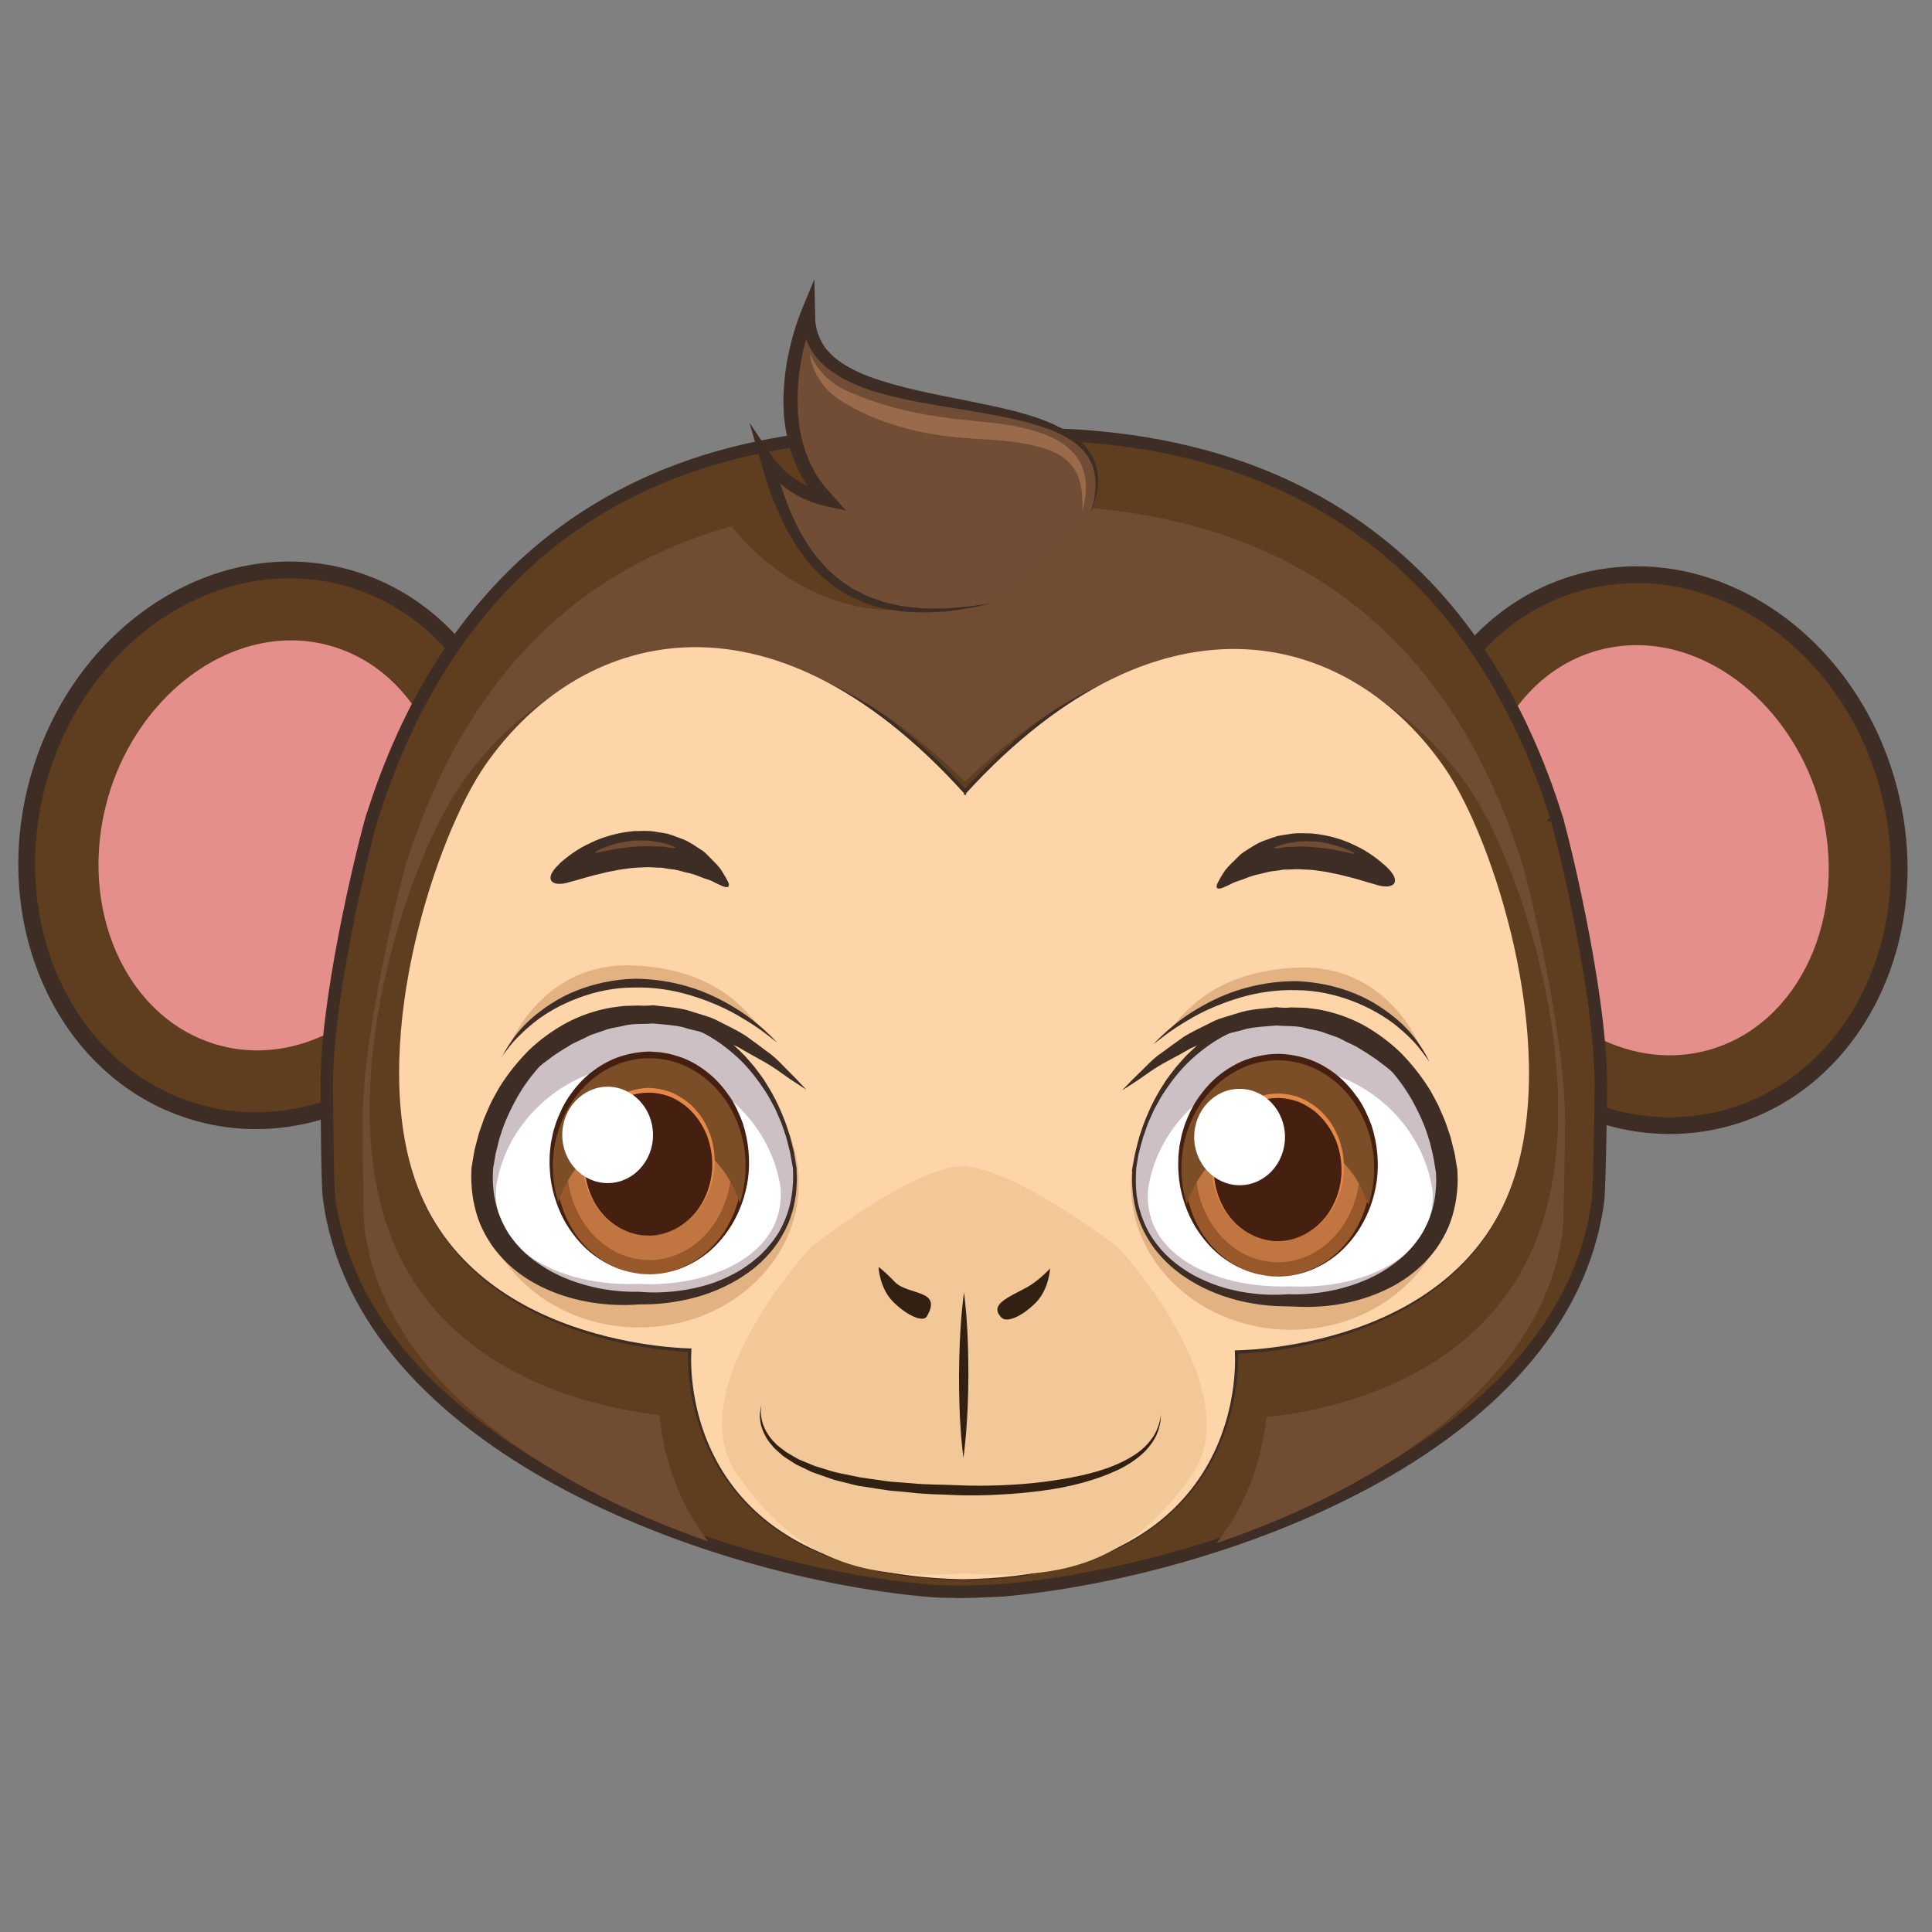
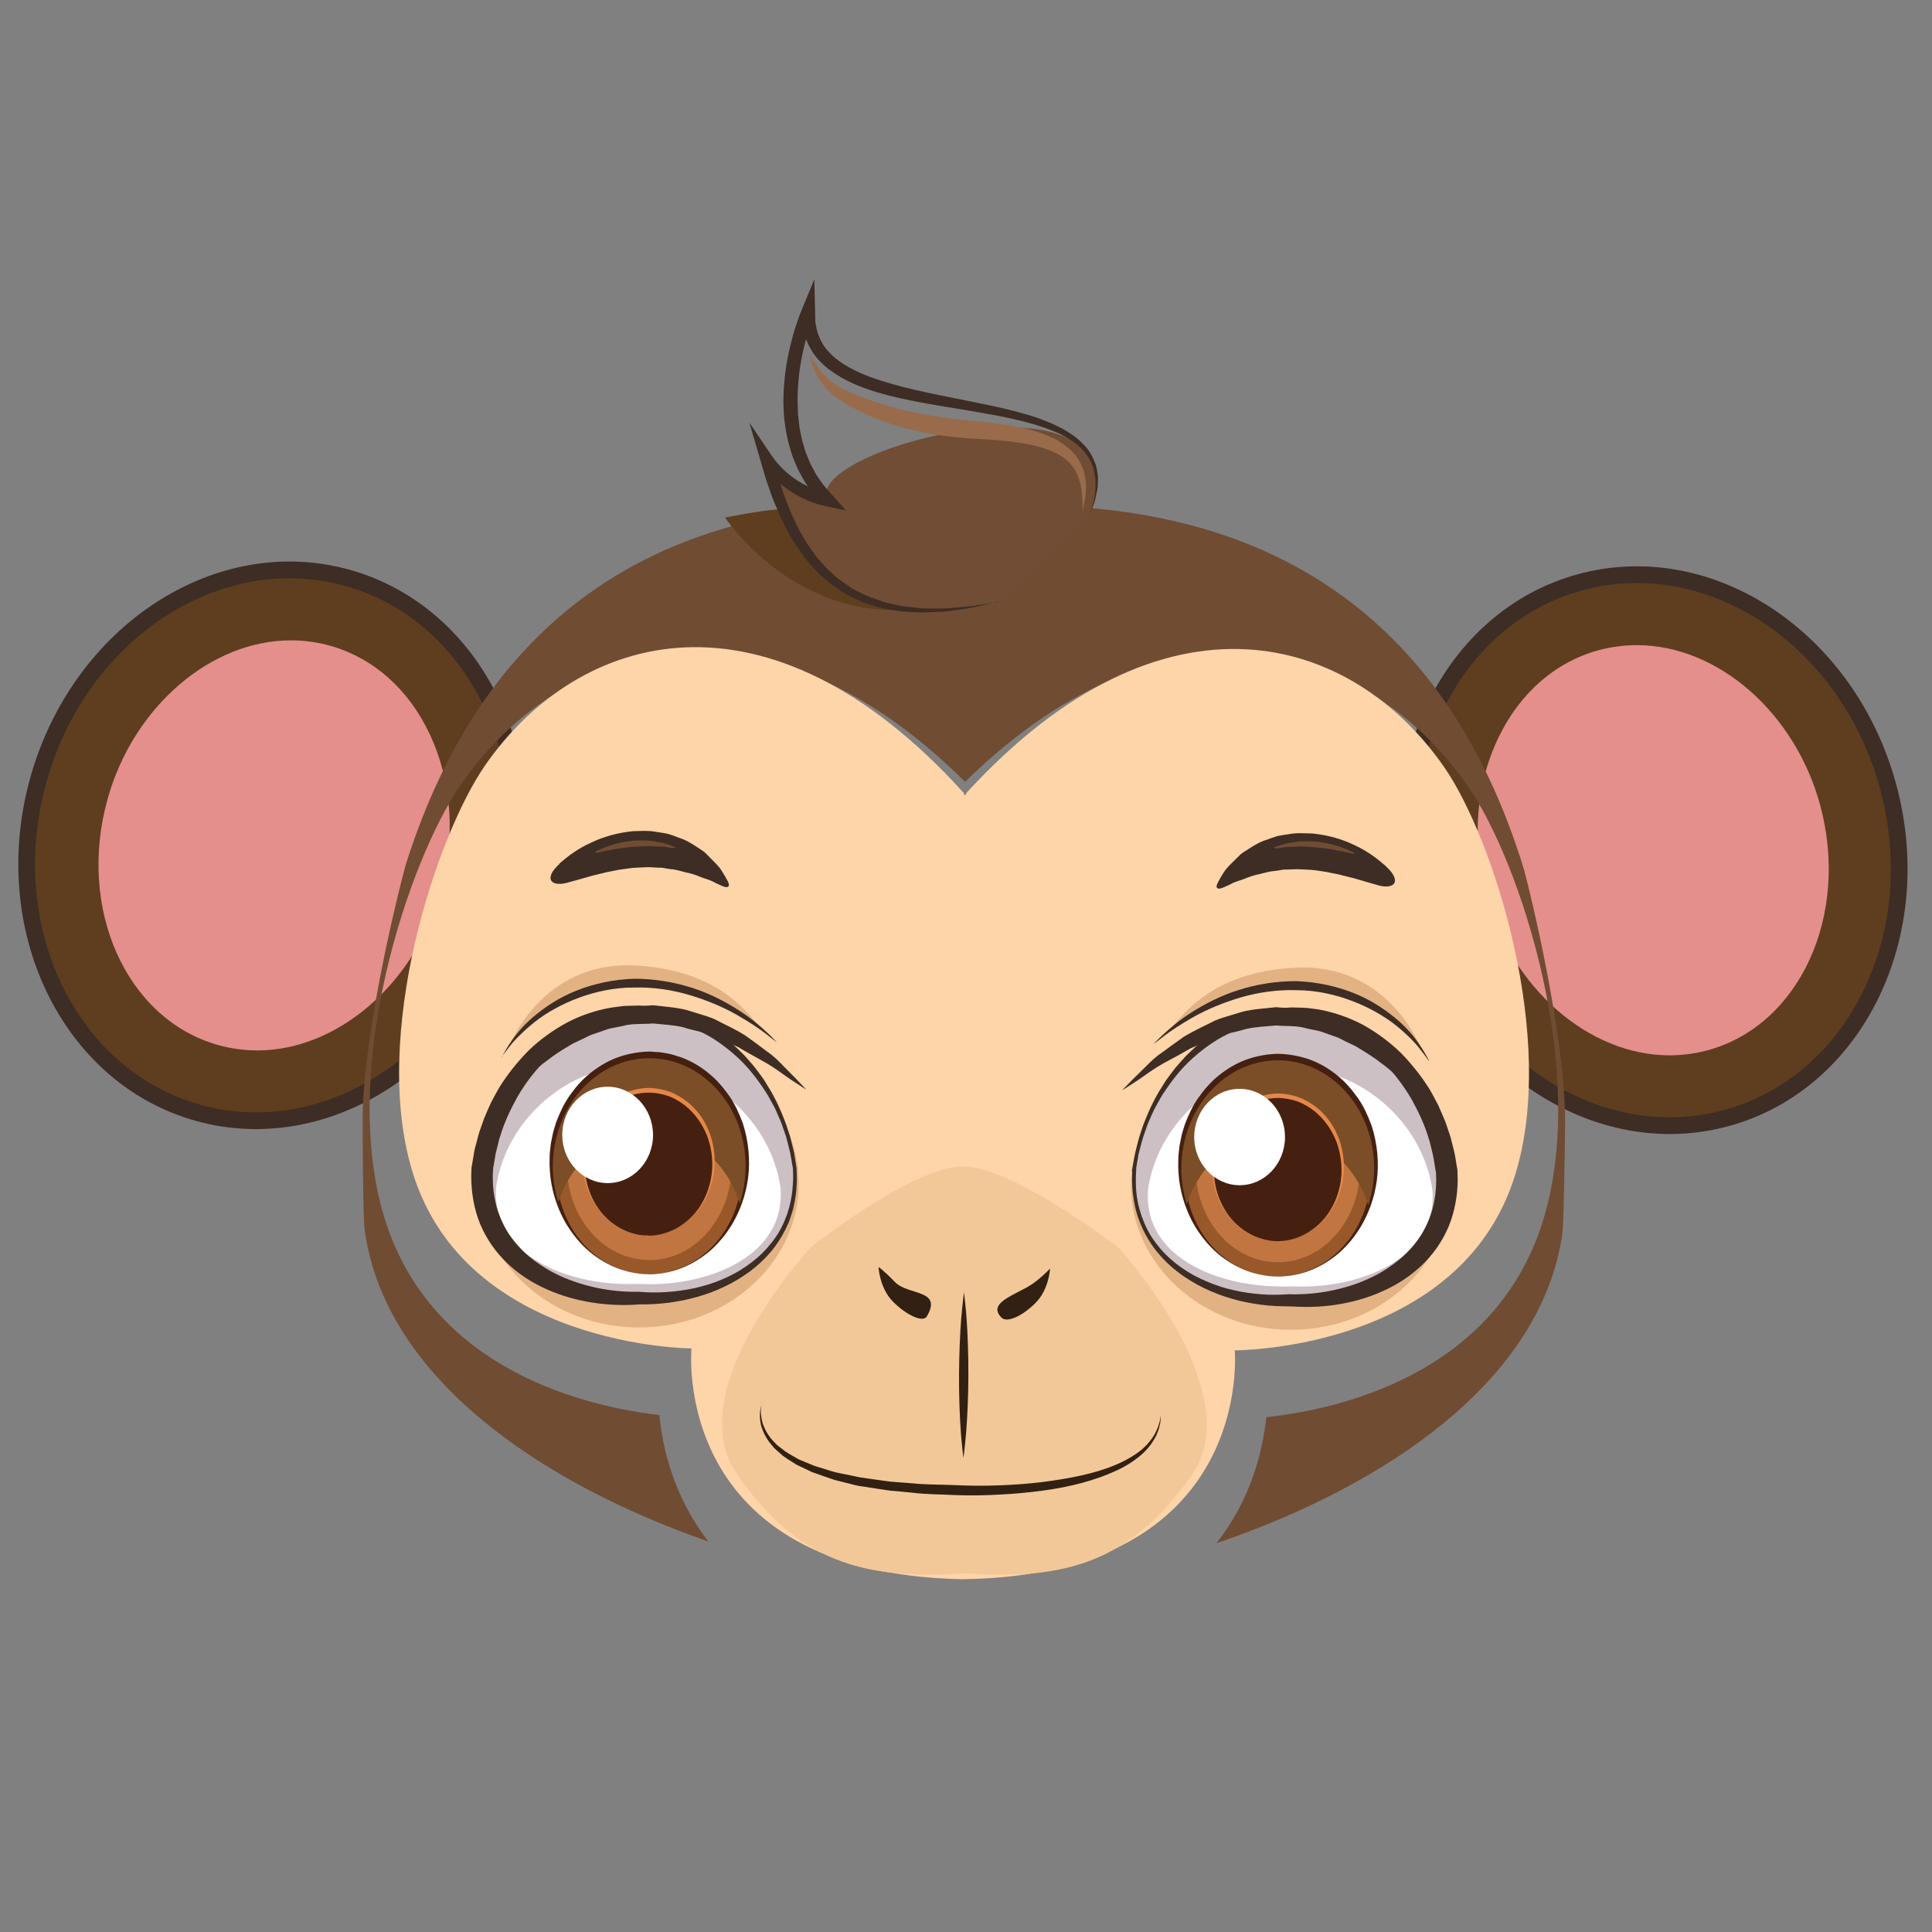
<svg xmlns="http://www.w3.org/2000/svg" width="130" height="130" viewBox="0 0 130 130" fill="none">
  <rect x="0" y="0" width="130" height="130" fill="#808080" stroke="none" />
  <g id="Zodiac Sign" clip-path="url(#clip0_4362_43002)">
    <g id="Group">
      <path id="Vector" d="M33.618 66.533L33.621 66.524" stroke="#52393F" stroke-width="0.049" stroke-miterlimit="10" />
      <path id="Vector_2" d="M34.11 61.312C31.312 71.253 21.991 77.317 13.292 74.868C4.592 72.42 -0.199 62.381 2.589 52.445C5.384 42.512 14.709 36.441 23.408 38.89C32.107 41.338 36.898 51.377 34.11 61.312Z" fill="#5E3E1F" stroke="#3D2D24" stroke-width="1.126" stroke-miterlimit="10" />
      <path id="Vector_3" d="M17.285 70.679C16.405 70.68 15.522 70.553 14.672 70.316C8.495 68.578 5.164 61.143 7.248 53.732C8.988 47.547 14.189 43.072 19.608 43.089C20.496 43.09 21.371 43.215 22.22 43.452C25.096 44.264 27.468 46.346 28.884 49.338C30.408 52.533 30.678 56.332 29.637 60.034C27.897 66.219 22.694 70.701 17.267 70.682L17.285 70.679Z" fill="#E48F8C" />
      <path id="Vector_4" d="M95.452 61.524C98.176 71.48 107.455 77.609 116.176 75.23C124.9 72.843 129.759 62.838 127.035 52.883C124.311 42.927 115.032 36.797 106.308 39.184C97.592 41.574 92.733 51.578 95.457 61.534L95.452 61.524Z" fill="#5E3E1F" stroke="#3D2D24" stroke-width="1.126" stroke-miterlimit="10" />
      <path id="Vector_5" d="M112.312 71.012C113.193 71.01 114.073 70.898 114.922 70.665C121.109 68.972 124.494 61.553 122.464 54.135C120.765 47.938 115.598 43.429 110.171 43.41C109.291 43.411 108.411 43.524 107.554 43.754C104.67 44.546 102.289 46.612 100.847 49.592C99.299 52.778 99.006 56.574 100.023 60.279C101.721 66.476 106.886 70.993 112.312 71.012Z" fill="#E48F8C" />
-       <path id="Vector_6" d="M104.773 55.135C100.866 42.619 91.105 27.628 65.086 29.344L65.017 29.348C65.017 29.348 64.932 29.348 64.893 29.336C38.921 27.47 29.062 42.379 25.079 54.858C24.994 54.909 22.015 66.212 21.989 72.849C21.984 73.693 22.027 79.694 22.133 80.513C24.257 97.33 47.927 105.65 62.066 106.995C62.861 107.078 63.476 107.106 63.966 107.095L64.144 107.099C64.229 107.1 64.314 107.1 64.397 107.109C65.123 107.111 66.098 107.079 67.408 107.014C81.56 105.774 105.281 97.617 107.524 80.816C107.633 79.995 107.717 73.999 107.721 73.155C107.748 66.518 104.841 55.191 104.76 55.148L104.773 55.135ZM46.731 90.555C46.731 90.555 31.732 90.499 28.169 78.807C25.378 69.676 29.755 56.448 32.997 51.761C39.174 42.855 51.75 39.113 64.856 53.617L64.854 53.762L64.928 53.69L64.999 53.764L65.001 53.619C78.209 39.207 90.751 43.039 96.871 51.985C100.081 56.692 104.364 69.949 101.515 79.062C97.875 90.733 82.873 90.685 82.873 90.685C82.873 90.685 84.252 105.658 64.75 105.911C45.244 105.514 46.731 90.555 46.731 90.555Z" fill="#5E3E1F" stroke="#3D2D24" stroke-width="0.841" stroke-miterlimit="10" />
      <path id="Vector_7" d="M81.836 103.853C84.215 100.855 84.978 97.554 85.203 95.36C89.983 94.847 100.57 92.54 103.81 82.189C106.937 72.179 102.318 58.101 98.86 53.036C94.96 47.329 89.136 44.035 82.881 44.016C78.605 44.002 72.144 45.534 64.936 52.609C57.783 45.487 51.328 43.903 47.053 43.889C40.798 43.87 34.945 47.11 31.01 52.796C27.513 57.84 22.798 71.886 25.859 81.912C29.018 92.284 39.6 94.665 44.367 95.215C44.578 97.407 45.32 100.703 47.666 103.725C36.405 99.811 25.792 92.662 24.522 82.618C24.436 81.874 24.395 76.531 24.403 75.261C24.425 69.493 26.854 59.78 27.289 58.232L27.364 57.99C32.475 41.999 43.709 33.921 60.758 33.978C62.072 33.983 63.447 34.04 64.835 34.136L65.003 34.145L65.168 34.136C66.555 34.044 67.927 33.998 69.241 34.002C86.29 34.059 97.47 42.219 102.463 58.24L102.54 58.486C102.972 60.046 105.327 69.76 105.313 75.529C105.307 76.792 105.221 82.129 105.142 82.882C103.798 92.93 93.13 100.004 81.849 103.839L81.836 103.853Z" fill="#704C33" />
      <path id="Vector_8" d="M101.936 79.107C98.247 90.908 83.083 90.862 83.083 90.862C83.083 90.862 84.479 106.002 64.752 106.262C45.024 105.865 46.53 90.733 46.53 90.733C46.53 90.733 31.358 90.684 27.754 78.85C24.934 69.617 29.358 56.24 32.642 51.498C38.884 42.493 51.609 38.711 64.863 53.372L64.861 53.517L64.935 53.445L65.006 53.519L65.008 53.374C78.359 38.801 91.045 42.669 97.244 51.717C100.496 56.48 104.819 69.885 101.938 79.1L101.936 79.107Z" fill="#FED4A9" />
      <path id="Vector_9" d="M64.727 105.844C71.776 106.416 76.116 105.006 80.151 99.325C84.179 93.642 75.266 83.953 75.266 83.953C75.266 83.953 68.138 78.462 64.749 78.483C61.43 78.499 54.597 83.888 54.597 83.888C54.597 83.888 45.613 93.506 49.603 99.224C53.596 104.933 57.924 106.381 64.98 105.854L64.727 105.844Z" fill="#F3C899" />
      <path id="Vector_10" d="M64.864 86.966C64.864 86.966 64.896 87.138 64.921 87.445C64.946 87.751 65.007 88.189 65.037 88.702C65.116 89.743 65.163 91.141 65.16 92.533C65.157 93.924 65.095 95.314 65.012 96.356C64.972 96.874 64.915 97.309 64.888 97.616C64.853 97.922 64.826 98.093 64.826 98.093C64.826 98.093 64.796 97.913 64.769 97.614C64.744 97.307 64.683 96.87 64.653 96.357C64.574 95.316 64.525 93.925 64.53 92.526C64.54 91.137 64.595 89.744 64.68 88.695C64.72 88.177 64.778 87.742 64.805 87.435C64.839 87.129 64.866 86.958 64.866 86.958L64.864 86.966Z" fill="#322112" />
      <path id="Vector_11" d="M59.113 85.257C59.113 85.257 59.324 85.348 60.219 86.266C61.114 87.183 63.438 86.739 62.366 88.578C62.11 89.019 60.968 88.487 60.072 87.57C59.177 86.653 59.113 85.257 59.113 85.257Z" fill="#322112" />
      <path id="Vector_12" d="M70.657 85.355C70.657 85.355 69.898 86.18 69.105 86.618C67.873 87.288 66.518 87.775 67.389 88.66C67.746 89.026 68.782 88.577 69.688 87.661C70.592 86.753 70.657 85.355 70.657 85.355Z" fill="#322112" />
      <path id="Vector_13" d="M51.258 94.474C51.258 94.474 51.221 94.591 51.201 94.824C51.172 95.054 51.213 95.391 51.326 95.802C51.469 96.196 51.709 96.663 52.136 97.077C52.322 97.306 52.607 97.462 52.857 97.676C53.134 97.856 53.442 98.019 53.754 98.201C54.087 98.338 54.441 98.49 54.806 98.637C55.18 98.752 55.57 98.873 55.976 98.998C56.373 99.121 56.808 99.179 57.239 99.278C57.454 99.327 57.672 99.369 57.898 99.413C58.128 99.441 58.348 99.475 58.576 99.511C59.037 99.568 59.49 99.648 59.961 99.7C60.437 99.736 60.921 99.774 61.397 99.81C62.356 99.91 63.355 99.886 64.34 99.934C65.332 99.984 66.308 99.978 67.275 99.944C68.242 99.909 69.196 99.837 70.109 99.726C71.932 99.495 73.631 99.165 74.984 98.601C75.659 98.323 76.249 97.992 76.71 97.631C77.174 97.262 77.498 96.85 77.705 96.486C77.906 96.113 78.007 95.785 78.051 95.56C78.095 95.334 78.115 95.212 78.115 95.212C78.115 95.212 78.103 95.337 78.09 95.572C78.087 95.691 78.052 95.833 78.009 95.999C77.982 96.17 77.9 96.35 77.82 96.556C77.627 96.958 77.325 97.411 76.862 97.832C76.401 98.245 75.811 98.635 75.124 98.952C73.746 99.594 72.032 100.055 70.171 100.3C69.245 100.424 68.276 100.518 67.296 100.565C66.322 100.623 65.3 100.64 64.321 100.603C63.321 100.55 62.327 100.559 61.348 100.436C60.859 100.387 60.378 100.341 59.895 100.303C59.418 100.241 58.949 100.156 58.483 100.089C58.247 100.05 58.019 100.014 57.789 99.986C57.563 99.942 57.343 99.882 57.122 99.822C56.688 99.705 56.25 99.63 55.837 99.476C55.428 99.333 55.035 99.195 54.65 99.058C54.285 98.886 53.928 98.716 53.586 98.55C53.266 98.341 52.947 98.157 52.669 97.951C52.419 97.711 52.136 97.521 51.957 97.27C51.536 96.807 51.319 96.295 51.201 95.874C51.114 95.438 51.111 95.087 51.165 94.856C51.202 94.628 51.256 94.508 51.256 94.508L51.258 94.474Z" fill="#322112" />
      <g id="Group_2">
        <path id="Vector_14" d="M53.75 79.646C53.732 85.013 48.902 89.338 42.962 89.322C37.024 89.299 32.23 84.939 32.248 79.572C32.263 74.213 37.096 69.88 43.033 69.903C48.971 69.927 53.766 74.287 53.75 79.646Z" fill="#E2B283" />
      </g>
      <g id="Group_3">
        <path id="Vector_15" d="M76.104 79.728C76.086 85.095 80.88 89.455 86.818 89.478C92.756 89.502 97.58 85.167 97.606 79.802C97.622 74.443 92.827 70.083 86.889 70.06C80.952 70.036 76.12 74.369 76.104 79.728Z" fill="#E2B283" />
      </g>
      <path id="Vector_16" d="M53.477 78.64C53.87 84.835 48.061 87.627 42.931 87.34C37.799 87.583 32.009 84.76 32.445 78.566C33.213 72.678 37.723 68.033 43 68.066C48.269 68.071 52.751 72.752 53.477 78.64Z" fill="#CCC0C4" />
      <path id="Vector_17" d="M43.588 86.406C43.384 86.403 43.18 86.4 42.978 86.389C42.676 86.398 42.48 86.397 42.274 86.402C39.357 86.389 36.655 85.511 35.048 84.05C33.81 82.915 33.249 81.495 33.393 79.814C34.095 75.248 38.298 71.652 42.965 71.667C47.666 71.685 51.851 75.309 52.524 79.933C52.642 81.567 52.075 82.989 50.832 84.109C49.22 85.567 46.511 86.429 43.586 86.414L43.588 86.406Z" fill="white" />
      <path id="Vector_18" d="M76.302 78.721C75.866 84.916 81.654 87.746 86.785 87.504C91.91 87.78 97.727 84.99 97.334 78.796C96.608 72.908 92.126 68.226 86.857 68.222C81.588 68.191 77.067 72.842 76.309 78.724L76.302 78.721Z" fill="#CCC0C4" />
      <path id="Vector_19" d="M86.137 86.56C83.22 86.547 80.518 85.67 78.911 84.208C77.673 83.074 77.112 81.653 77.256 79.972C77.958 75.406 82.161 71.81 86.828 71.825C91.529 71.843 95.714 75.468 96.387 80.091C96.506 81.725 95.938 83.147 94.695 84.267C93.083 85.725 90.374 86.588 87.449 86.572C87.245 86.569 87.041 86.566 86.847 86.557C86.545 86.566 86.349 86.566 86.142 86.57L86.137 86.56Z" fill="white" />
      <g id="Group_4">
        <g id="Group_5">
          <path id="Vector_20" d="M43.661 85.737C40.085 85.726 37.184 82.455 37.199 78.453C37.213 74.452 40.131 71.202 43.706 71.213C47.282 71.224 50.175 74.493 50.166 78.505C50.151 82.506 47.234 85.756 43.658 85.745L43.661 85.737Z" fill="#99582A" />
          <path id="Vector_21" d="M43.664 84.781C40.618 84.771 38.147 81.932 38.153 78.457C38.169 74.977 40.654 72.158 43.708 72.17C46.755 72.18 49.226 75.019 49.218 78.502C49.202 81.982 46.716 84.802 43.67 84.791L43.664 84.781Z" fill="#C17541" />
          <path id="Vector_22" d="M43.66 85.737C43.66 85.737 43.492 85.728 43.174 85.707C43.011 85.708 42.827 85.668 42.599 85.632C42.369 85.603 42.122 85.518 41.831 85.437C41.274 85.248 40.609 84.94 39.95 84.446C39.284 83.95 38.646 83.249 38.113 82.375C37.59 81.496 37.195 80.426 37.04 79.242C37.012 78.943 36.983 78.652 36.978 78.334C36.987 78.029 36.973 77.743 37.012 77.422C37.027 77.265 37.044 77.099 37.066 76.944C37.096 76.791 37.129 76.63 37.162 76.469C37.209 76.15 37.329 75.846 37.42 75.524C37.651 74.912 37.929 74.289 38.325 73.728C38.72 73.167 39.175 72.632 39.729 72.197C40.282 71.761 40.903 71.381 41.584 71.139C42.266 70.897 42.988 70.77 43.719 70.756L44.246 70.791C44.409 70.79 44.606 70.842 44.787 70.864C45.163 70.92 45.501 71.042 45.844 71.148C46.526 71.401 47.146 71.772 47.69 72.222C48.245 72.667 48.693 73.207 49.085 73.763C49.474 74.328 49.743 74.949 49.979 75.569C50.386 76.822 50.487 78.126 50.335 79.283C50.17 80.48 49.768 81.534 49.24 82.413C48.704 83.29 48.054 83.985 47.391 84.472C46.725 84.967 46.061 85.266 45.499 85.451C45.212 85.525 44.964 85.61 44.734 85.633C44.51 85.667 44.318 85.71 44.157 85.703C43.846 85.718 43.673 85.724 43.673 85.724L43.66 85.737ZM43.66 85.737C43.66 85.737 43.825 85.728 44.147 85.708C44.31 85.707 44.495 85.662 44.726 85.631C44.956 85.608 45.207 85.515 45.486 85.439C46.042 85.243 46.699 84.942 47.338 84.422C47.974 83.91 48.602 83.207 49.062 82.324C49.531 81.444 49.851 80.381 49.929 79.269C50.002 78.121 49.813 76.935 49.37 75.799C48.904 74.681 48.158 73.639 47.17 72.882C46.669 72.513 46.126 72.2 45.542 71.986C44.947 71.785 44.372 71.684 43.71 71.668C43.086 71.671 42.463 71.778 41.874 71.971C41.288 72.183 40.739 72.492 40.234 72.857C39.241 73.609 38.484 74.648 38.011 75.766C37.922 76.055 37.786 76.329 37.72 76.624C37.677 76.765 37.639 76.915 37.603 77.058C37.575 77.203 37.55 77.341 37.53 77.488C37.469 77.769 37.466 78.084 37.436 78.373C37.419 78.65 37.431 78.944 37.437 79.228C37.506 80.359 37.821 81.413 38.282 82.299C38.74 83.192 39.36 83.896 39.996 84.409C40.63 84.929 41.287 85.235 41.841 85.431C42.122 85.518 42.371 85.595 42.599 85.632C42.827 85.668 43.017 85.718 43.172 85.715C43.49 85.736 43.658 85.745 43.658 85.745L43.66 85.737Z" fill="#452010" />
        </g>
        <path id="Vector_23" d="M50.167 78.506C50.166 79.368 50.029 80.197 49.775 80.964C48.895 78.147 46.496 76.124 43.682 76.109C40.875 76.096 38.472 78.096 37.566 80.891C37.322 80.132 37.201 79.309 37.2 78.454C37.217 74.445 40.135 71.195 43.71 71.206C47.285 71.218 50.187 74.489 50.17 78.498L50.167 78.506Z" fill="#7C4E27" />
        <g id="Group_6">
          <path id="Vector_24" d="M43.627 83.141C41.221 83.132 39.27 80.932 39.274 78.234C39.287 75.539 41.252 73.353 43.658 73.361C46.064 73.37 48.016 75.57 48.011 78.268C48.006 80.966 46.03 83.157 43.624 83.148L43.627 83.141Z" fill="#452010" />
          <path id="Vector_25" d="M43.627 83.14C43.627 83.14 43.511 83.13 43.299 83.124C43.09 83.111 42.771 83.063 42.397 82.948C42.017 82.822 41.576 82.617 41.135 82.276C40.694 81.935 40.268 81.462 39.922 80.868C39.576 80.274 39.328 79.557 39.238 78.769C39.223 78.568 39.206 78.374 39.211 78.163C39.222 77.961 39.215 77.762 39.247 77.55C39.284 77.126 39.401 76.718 39.529 76.305C39.688 75.901 39.873 75.497 40.141 75.127C40.406 74.765 40.711 74.415 41.071 74.133C41.432 73.852 41.839 73.61 42.282 73.448C42.731 73.296 43.186 73.206 43.673 73.203C44.115 73.212 44.615 73.306 45.047 73.457C45.492 73.62 45.895 73.864 46.252 74.145C46.617 74.429 46.919 74.778 47.183 75.142C47.444 75.513 47.626 75.919 47.782 76.326C48.066 77.148 48.145 78.001 48.056 78.785C47.965 79.577 47.702 80.29 47.356 80.884C47.003 81.475 46.575 81.949 46.13 82.282C45.684 82.622 45.239 82.818 44.865 82.95C44.488 83.064 44.174 83.112 43.957 83.122C43.741 83.132 43.627 83.14 43.627 83.14ZM43.627 83.14C43.627 83.14 43.741 83.132 43.95 83.12C44.158 83.108 44.472 83.059 44.852 82.937C45.225 82.805 45.673 82.602 46.102 82.264C46.538 81.93 46.967 81.455 47.286 80.862C47.614 80.272 47.843 79.557 47.909 78.791C47.977 78.018 47.864 77.197 47.575 76.416C47.267 75.646 46.76 74.908 46.079 74.374C45.733 74.113 45.359 73.886 44.943 73.74C44.524 73.603 44.112 73.526 43.644 73.519C43.224 73.525 42.776 73.592 42.366 73.73C41.954 73.876 41.571 74.091 41.223 74.36C40.538 74.891 40.03 75.622 39.714 76.396C39.576 76.789 39.445 77.184 39.408 77.583C39.365 77.775 39.368 77.989 39.351 78.18C39.343 78.374 39.357 78.575 39.359 78.763C39.42 79.534 39.645 80.244 39.965 80.838C40.283 81.441 40.709 81.914 41.142 82.253C41.573 82.599 42.014 82.804 42.391 82.938C42.773 83.056 43.082 83.108 43.289 83.129C43.498 83.143 43.615 83.153 43.615 83.153L43.627 83.14Z" fill="#E58847" />
        </g>
        <path id="Vector_26" d="M43.941 76.378C43.934 78.17 42.564 79.617 40.876 79.608C39.195 79.601 37.826 78.145 37.833 76.353C37.84 74.561 39.217 73.116 40.898 73.123C42.578 73.13 43.94 74.584 43.941 76.378Z" fill="white" />
      </g>
      <g id="Group_7">
        <g id="Group_8">
          <path id="Vector_27" d="M85.961 85.888C82.385 85.877 79.491 82.609 79.498 78.605C79.513 74.603 82.433 71.345 86.006 71.364C89.582 71.376 92.483 74.647 92.466 78.656C92.451 82.658 89.534 85.907 85.958 85.896L85.961 85.888Z" fill="#99582A" />
          <path id="Vector_28" d="M85.965 84.933C82.919 84.923 80.448 82.084 80.454 78.609C80.47 75.129 82.955 72.309 86.001 72.32C89.048 72.33 91.519 75.169 91.511 78.651C91.495 82.131 89.009 84.951 85.955 84.938L85.965 84.933Z" fill="#C17541" />
          <path id="Vector_29" d="M85.961 85.889C85.961 85.889 85.793 85.88 85.475 85.859C85.312 85.859 85.128 85.82 84.9 85.783C84.67 85.755 84.422 85.67 84.132 85.589C83.575 85.4 82.91 85.092 82.251 84.598C81.584 84.101 80.947 83.4 80.414 82.527C79.891 81.648 79.496 80.578 79.34 79.394C79.313 79.095 79.283 78.804 79.279 78.486C79.288 78.181 79.274 77.895 79.313 77.574C79.328 77.416 79.345 77.251 79.367 77.096C79.397 76.942 79.43 76.782 79.462 76.621C79.51 76.302 79.629 75.998 79.72 75.676C79.952 75.064 80.23 74.441 80.625 73.88C81.021 73.318 81.476 72.784 82.029 72.349C82.582 71.913 83.204 71.533 83.885 71.291C84.566 71.048 85.289 70.921 86.019 70.908C86.706 70.924 87.476 71.059 88.153 71.302C88.834 71.555 89.454 71.927 89.999 72.376C90.553 72.821 91.001 73.361 91.393 73.918C91.782 74.482 92.052 75.103 92.287 75.723C92.695 76.976 92.796 78.28 92.643 79.438C92.479 80.634 92.076 81.688 91.548 82.567C91.013 83.444 90.362 84.14 89.699 84.627C89.034 85.122 88.369 85.42 87.808 85.606C87.52 85.679 87.272 85.765 87.043 85.788C86.819 85.821 86.626 85.864 86.466 85.857C86.154 85.872 85.981 85.878 85.981 85.878L85.961 85.889ZM85.961 85.889C85.961 85.889 86.126 85.88 86.448 85.86C86.611 85.859 86.795 85.814 87.027 85.783C87.256 85.76 87.507 85.666 87.787 85.591C88.343 85.395 88.999 85.094 89.638 84.574C90.275 84.062 90.902 83.359 91.363 82.476C91.831 81.596 92.151 80.533 92.23 79.421C92.303 78.273 92.114 77.087 91.67 75.951C91.204 74.833 90.459 73.791 89.471 73.034C88.97 72.665 88.426 72.352 87.843 72.138C87.248 71.936 86.672 71.836 86.011 71.819C85.386 71.823 84.766 71.922 84.175 72.123C83.588 72.335 83.04 72.644 82.534 73.009C81.542 73.761 80.785 74.8 80.311 75.918C80.222 76.207 80.087 76.481 80.021 76.776C79.977 76.917 79.939 77.067 79.904 77.21C79.876 77.355 79.851 77.493 79.831 77.64C79.77 77.92 79.766 78.235 79.737 78.525C79.72 78.802 79.731 79.096 79.737 79.379C79.806 80.511 80.121 81.565 80.582 82.451C81.041 83.344 81.661 84.048 82.297 84.561C82.93 85.081 83.588 85.386 84.142 85.583C84.422 85.67 84.672 85.747 84.9 85.783C85.128 85.82 85.317 85.87 85.472 85.866C85.79 85.888 85.958 85.897 85.958 85.897L85.961 85.889Z" fill="#452010" />
        </g>
        <path id="Vector_30" d="M92.46 78.646C92.459 79.508 92.322 80.338 92.068 81.105C91.188 78.287 88.789 76.265 85.975 76.249C83.168 76.237 80.765 78.236 79.859 81.031C79.615 80.273 79.494 79.449 79.493 78.595C79.51 74.585 82.427 71.335 86.003 71.347C89.579 71.358 92.48 74.629 92.463 78.638L92.46 78.646Z" fill="#7C4E27" />
        <g id="Group_9">
          <path id="Vector_31" d="M85.967 83.517C83.561 83.509 81.602 81.306 81.615 78.611C81.62 75.913 83.595 73.722 86.001 73.731C88.407 73.739 90.358 75.939 90.353 78.637C90.341 81.332 88.373 83.526 85.967 83.517Z" fill="#452010" />
          <path id="Vector_32" d="M85.967 83.516C85.967 83.516 85.851 83.506 85.639 83.5C85.43 83.487 85.111 83.44 84.737 83.324C84.357 83.198 83.916 82.994 83.475 82.652C83.034 82.311 82.608 81.838 82.262 81.244C81.916 80.65 81.668 79.933 81.578 79.145C81.563 78.944 81.546 78.751 81.552 78.539C81.563 78.337 81.556 78.139 81.587 77.926C81.624 77.502 81.742 77.094 81.869 76.681C82.028 76.277 82.213 75.873 82.481 75.503C82.746 75.141 83.051 74.791 83.411 74.51C83.772 74.228 84.179 73.987 84.622 73.824C85.063 73.67 85.534 73.585 86.006 73.577C86.463 73.59 86.95 73.672 87.387 73.833C87.832 73.996 88.235 74.24 88.593 74.521C88.958 74.805 89.26 75.155 89.523 75.518C89.784 75.889 89.966 76.295 90.123 76.702C90.406 77.525 90.485 78.377 90.396 79.162C90.305 79.954 90.042 80.667 89.697 81.26C89.343 81.852 88.915 82.326 88.47 82.658C88.024 82.998 87.579 83.194 87.205 83.326C86.828 83.441 86.514 83.489 86.297 83.499C86.081 83.509 85.967 83.516 85.967 83.516ZM85.967 83.516C85.967 83.516 86.081 83.509 86.29 83.496C86.498 83.484 86.812 83.436 87.192 83.314C87.566 83.181 88.005 82.976 88.444 82.633C88.881 82.298 89.309 81.824 89.629 81.231C89.957 80.64 90.186 79.925 90.252 79.16C90.312 78.384 90.206 77.565 89.91 76.782C89.601 76.012 89.094 75.274 88.414 74.74C88.068 74.479 87.693 74.252 87.277 74.106C86.861 73.961 86.439 73.89 85.989 73.879C85.553 73.881 85.113 73.95 84.701 74.096C84.288 74.242 83.903 74.465 83.558 74.726C82.873 75.257 82.365 75.989 82.049 76.762C81.911 77.155 81.78 77.55 81.742 77.949C81.7 78.141 81.702 78.355 81.686 78.546C81.677 78.74 81.692 78.941 81.694 79.129C81.755 79.9 81.979 80.61 82.308 81.207C82.625 81.809 83.052 82.282 83.485 82.621C83.916 82.968 84.357 83.172 84.734 83.306C85.116 83.424 85.424 83.477 85.631 83.498C85.841 83.511 85.957 83.522 85.957 83.522L85.967 83.516Z" fill="#E58847" />
        </g>
        <path id="Vector_33" d="M86.464 76.521C86.457 78.312 85.088 79.76 83.399 79.751C81.719 79.744 80.349 78.287 80.356 76.496C80.363 74.704 81.733 73.256 83.421 73.266C85.102 73.272 86.471 74.729 86.464 76.521Z" fill="white" />
      </g>
      <path id="Vector_34" d="M34.155 73.806C34.155 73.806 34.295 73.465 34.652 72.918C34.824 72.638 35.065 72.328 35.333 71.958C35.633 71.623 35.928 71.194 36.353 70.812C36.558 70.62 36.767 70.411 36.993 70.207C37.239 70.018 37.488 69.822 37.744 69.628C38.273 69.244 38.871 68.883 39.528 68.582C39.861 68.445 40.203 68.303 40.554 68.164C40.902 68.032 41.28 67.97 41.65 67.879C42.386 67.654 43.179 67.711 43.952 67.642C44.718 67.734 45.507 67.781 46.234 67.971C46.593 68.082 46.951 68.193 47.31 68.304C47.661 68.412 48.012 68.52 48.323 68.702C48.96 69.018 49.583 69.322 50.128 69.661C50.655 70.029 51.146 70.403 51.589 70.736C52.056 71.051 52.413 71.418 52.73 71.746C53.049 72.067 53.321 72.347 53.556 72.582C54.002 73.045 54.251 73.318 54.251 73.318C54.251 73.318 53.929 73.116 53.397 72.764C52.853 72.425 52.148 71.831 51.194 71.323C50.721 71.058 50.209 70.78 49.684 70.463C49.135 70.192 48.516 69.983 47.919 69.705C47.319 69.408 46.628 69.349 45.98 69.123C45.313 68.96 44.619 68.941 43.933 68.866C43.248 68.928 42.546 68.848 41.89 69.038C41.558 69.115 41.221 69.156 40.903 69.246C40.588 69.353 40.273 69.461 39.965 69.571C39.647 69.661 39.378 69.842 39.084 69.965C38.803 70.1 38.508 70.223 38.259 70.393C37.737 70.702 37.248 71.012 36.827 71.352C36.382 71.659 36.028 72.002 35.678 72.278C35.354 72.579 35.061 72.839 34.852 73.073C34.395 73.53 34.161 73.817 34.161 73.817L34.155 73.806Z" fill="#3D2D24" />
      <path id="Vector_35" d="M95.599 74.04C95.599 74.04 95.365 73.746 94.917 73.291C94.707 73.055 94.413 72.793 94.099 72.483C93.749 72.204 93.395 71.856 92.952 71.548C92.534 71.214 92.05 70.902 91.524 70.586C91.28 70.408 90.983 70.29 90.701 70.152C90.407 70.027 90.142 69.834 89.828 69.746C89.518 69.641 89.203 69.527 88.896 69.415C88.577 69.316 88.238 69.28 87.913 69.197C87.258 68.994 86.552 69.067 85.872 69.002C85.184 69.071 84.488 69.087 83.825 69.241C83.169 69.457 82.484 69.518 81.883 69.802C81.278 70.077 80.668 70.281 80.108 70.544C79.578 70.85 79.063 71.135 78.583 71.388C77.618 71.885 76.906 72.476 76.367 72.813C75.83 73.168 75.514 73.361 75.514 73.361C75.514 73.361 75.761 73.087 76.218 72.63C76.45 72.403 76.723 72.129 77.052 71.812C77.375 71.485 77.736 71.118 78.207 70.811C78.659 70.48 79.146 70.118 79.68 69.745C80.236 69.413 80.856 69.118 81.492 68.802C81.803 68.625 82.152 68.519 82.511 68.408C82.867 68.304 83.226 68.193 83.585 68.082C84.319 67.89 85.106 67.86 85.868 67.771C86.637 67.854 87.43 67.801 88.171 68.029C88.543 68.127 88.916 68.191 89.267 68.325C89.606 68.473 89.947 68.612 90.281 68.749C90.93 69.053 91.524 69.424 92.054 69.81C92.309 70.008 92.564 70.207 92.805 70.392C93.032 70.599 93.241 70.808 93.444 71.008C93.865 71.386 94.159 71.818 94.455 72.158C94.714 72.537 94.961 72.843 95.13 73.126C95.483 73.671 95.622 74.021 95.622 74.021L95.599 74.04Z" fill="#3D2D24" />
      <path id="Vector_36" d="M37.638 58.114C38.19 57.627 38.883 57.098 39.744 56.715C40.59 56.301 41.59 56.021 42.636 55.925C43.16 55.916 43.685 55.874 44.207 55.984C44.468 56.022 44.722 56.057 44.969 56.117C45.21 56.191 45.45 56.274 45.684 56.372C46.16 56.519 46.568 56.773 46.935 57.023C47.118 57.148 47.309 57.25 47.462 57.391C47.605 57.537 47.75 57.676 47.885 57.82C48.151 58.091 48.396 58.32 48.56 58.593C48.728 58.85 48.852 59.084 48.957 59.271C49.164 59.651 49.002 59.788 48.624 59.629C48.436 59.545 48.202 59.447 47.969 59.316C47.726 59.189 47.413 59.127 47.118 59.001C46.824 58.876 46.499 58.767 46.151 58.703C45.811 58.615 45.471 58.501 45.101 58.481C44.92 58.459 44.736 58.419 44.549 58.387C44.361 58.389 44.175 58.383 43.983 58.366C43.603 58.325 43.212 58.375 42.825 58.384C42.435 58.4 42.044 58.476 41.645 58.524C41.258 58.617 40.861 58.657 40.484 58.771C39.716 58.935 38.998 59.184 38.341 59.348C37.07 59.758 36.54 59.124 37.638 58.14L37.638 58.114Z" fill="#3D2D24" />
      <path id="Vector_37" d="M93.278 58.305C92.727 57.819 92.039 57.282 91.186 56.89C90.343 56.468 89.346 56.185 88.301 56.084C87.774 56.075 87.251 56.025 86.732 56.129C86.472 56.169 86.215 56.2 85.968 56.252C85.722 56.33 85.484 56.41 85.251 56.5C84.771 56.642 84.369 56.894 83.995 57.137C83.812 57.26 83.618 57.362 83.463 57.502C83.317 57.645 83.17 57.788 83.034 57.925C82.764 58.192 82.513 58.422 82.354 58.689C82.181 58.943 82.058 59.178 81.956 59.369C81.745 59.748 81.905 59.891 82.289 59.728C82.478 59.641 82.711 59.551 82.948 59.419C83.191 59.297 83.51 59.234 83.796 59.108C84.098 58.988 84.423 58.875 84.768 58.811C85.109 58.728 85.45 58.62 85.824 58.599C86.009 58.58 86.192 58.542 86.372 58.512C86.56 58.511 86.749 58.509 86.939 58.499C87.318 58.463 87.704 58.514 88.094 58.523C88.481 58.54 88.876 58.619 89.269 58.673C89.658 58.767 90.054 58.813 90.429 58.928C91.196 59.097 91.914 59.345 92.569 59.521C93.832 59.937 94.368 59.308 93.275 58.313L93.278 58.305Z" fill="#3D2D24" />
      <path id="Vector_38" d="M91.031 57.339C90.269 56.958 89.411 56.719 88.511 56.62C88.418 56.617 88.333 56.617 88.24 56.613C88.095 56.611 87.953 56.602 87.806 56.608C87.558 56.608 87.367 56.617 87.203 56.652C87.177 56.652 87.156 56.663 87.131 56.664C86.925 56.694 86.701 56.727 86.493 56.766C86.277 56.827 86.078 56.894 85.885 56.962C85.857 56.971 85.837 56.981 85.808 56.99C85.657 57.037 85.775 57.099 85.994 57.081C86.135 57.065 86.282 57.034 86.426 57.01C86.49 56.995 86.578 56.988 86.637 56.99C86.8 56.989 86.962 56.987 87.12 56.976C87.243 56.963 87.382 56.955 87.527 56.957C87.715 56.955 87.899 56.969 88.09 56.986C88.191 56.991 88.3 56.999 88.401 57.005C88.711 57.024 88.998 57.061 89.267 57.102C89.397 57.125 89.529 57.14 89.661 57.155C89.7 57.167 89.752 57.166 89.791 57.178C89.931 57.221 90.079 57.241 90.232 57.272C90.465 57.318 90.708 57.359 90.958 57.436C91.134 57.474 91.174 57.4 91.025 57.329L91.031 57.339Z" fill="#704C33" />
      <g id="Vector_39">
        <path d="M53.478 78.639C53.49 78.959 53.508 79.289 53.492 79.617C53.479 79.938 53.455 80.263 53.397 80.587C53.373 80.75 53.343 80.903 53.31 81.064C53.277 81.225 53.237 81.383 53.189 81.539C53.141 81.695 53.092 81.851 53.036 82.005C52.988 82.161 52.917 82.309 52.845 82.458C52.781 82.609 52.71 82.758 52.625 82.894C52.553 83.043 52.469 83.179 52.384 83.315C52.212 83.595 52.019 83.86 51.813 84.112C51.393 84.615 50.912 85.064 50.389 85.458C50.125 85.649 49.848 85.829 49.573 86C49.29 86.169 49.004 86.32 48.703 86.466L48.255 86.669L47.797 86.852L47.329 87.015L46.857 87.159L46.374 87.284L45.889 87.39C45.562 87.451 45.238 87.505 44.909 87.549C44.582 87.584 44.247 87.617 43.917 87.635C43.587 87.653 43.254 87.652 42.921 87.652L42.944 87.659C41.923 87.728 40.893 87.692 39.875 87.531C38.857 87.37 37.849 87.093 36.895 86.67C35.938 86.255 35.03 85.684 34.249 84.947C33.859 84.579 33.507 84.171 33.198 83.734C32.891 83.289 32.628 82.815 32.415 82.314C32.008 81.308 31.83 80.228 31.827 79.159L31.838 78.761L31.849 78.56C31.849 78.56 31.843 78.609 31.856 78.485L31.858 78.477L31.865 78.454L31.88 78.407L31.891 78.316L32.016 77.578C32.047 77.34 32.139 77.069 32.201 76.815C32.272 76.555 32.328 76.29 32.419 76.053L32.681 75.314C32.774 75.07 32.89 74.832 32.99 74.59L33.153 74.23L33.336 73.885C33.466 73.661 33.582 73.423 33.719 73.201C34.275 72.313 34.938 71.493 35.67 70.754C36.424 70.03 37.28 69.415 38.203 68.915C39.132 68.424 40.132 68.092 41.16 67.915L41.935 67.812C42.198 67.791 42.451 67.801 42.711 67.787C42.848 67.787 42.956 67.769 43.112 67.791L43.487 67.822C43.735 67.847 43.98 67.855 44.245 67.911L45.017 68.064L45.751 68.291C45.995 68.358 46.23 68.481 46.464 68.579L46.819 68.732C46.931 68.784 47.046 68.853 47.156 68.913C48.064 69.373 48.878 70 49.601 70.702C49.775 70.884 49.973 71.047 50.134 71.242L50.632 71.815C50.794 72.01 50.935 72.216 51.087 72.416L51.308 72.724L51.506 73.05C52.049 73.892 52.464 74.815 52.805 75.758L53.038 76.47C53.108 76.714 53.16 76.96 53.222 77.202L53.313 77.572L53.37 77.939L53.49 78.685L53.478 78.639ZM53.478 78.639L53.348 77.898L53.283 77.528L53.19 77.166C53.128 76.925 53.076 76.678 53.004 76.442L52.761 75.735C52.689 75.499 52.58 75.269 52.48 75.042C52.371 74.812 52.291 74.574 52.168 74.365L51.807 73.707C51.687 73.49 51.535 73.29 51.404 73.078C50.846 72.257 50.207 71.478 49.449 70.834C48.702 70.185 47.879 69.614 46.984 69.219C46.872 69.167 46.762 69.107 46.648 69.063L46.302 68.939C46.068 68.867 45.846 68.756 45.605 68.707L44.899 68.531L44.187 68.431C43.961 68.387 43.701 68.401 43.45 68.383L43.078 68.37C42.985 68.367 42.843 68.383 42.73 68.391C42.493 68.412 42.25 68.422 42.009 68.459L41.299 68.598C40.365 68.831 39.469 69.186 38.646 69.666C37.826 70.165 37.088 70.782 36.419 71.455C35.766 72.159 35.189 72.92 34.709 73.754C34.245 74.593 33.833 75.457 33.559 76.372C33.471 76.601 33.427 76.826 33.375 77.049L33.287 77.389C33.254 77.499 33.225 77.618 33.212 77.742L33.087 78.481L33.06 78.567L33.062 78.618L33.054 78.641L33.052 78.649C33.062 78.533 33.059 78.626 33.066 78.603L33.055 78.778L33.039 79.132C33.032 80.07 33.173 80.993 33.507 81.848C33.674 82.275 33.879 82.689 34.128 83.073C34.384 83.46 34.676 83.815 35.006 84.156C35.329 84.495 35.699 84.789 36.085 85.061C36.47 85.334 36.879 85.589 37.301 85.796C38.158 86.231 39.081 86.534 40.023 86.748C40.975 86.957 41.953 87.054 42.931 87.04L42.954 87.047L42.956 87.039C43.274 87.061 43.592 87.082 43.907 87.085C44.222 87.089 44.542 87.076 44.864 87.056C45.179 87.034 45.504 87.006 45.817 86.958L46.293 86.883L46.766 86.79L47.228 86.676L47.687 86.545L48.144 86.395L48.591 86.218C48.886 86.095 49.177 85.954 49.462 85.803C49.748 85.653 50.023 85.481 50.285 85.297C50.817 84.932 51.306 84.511 51.728 84.026C51.94 83.784 52.146 83.532 52.323 83.262C52.416 83.128 52.501 82.992 52.58 82.846C52.657 82.707 52.736 82.561 52.8 82.41C52.872 82.261 52.933 82.118 52.989 81.964C53.053 81.813 53.109 81.66 53.147 81.509C53.195 81.353 53.243 81.197 53.276 81.037C53.316 80.878 53.349 80.717 53.371 80.562C53.426 80.246 53.458 79.922 53.474 79.594C53.497 79.269 53.485 78.949 53.475 78.621L53.478 78.639Z" fill="#3D2D24" />
        <path d="M53.478 78.639C53.49 78.959 53.508 79.289 53.492 79.617C53.479 79.938 53.455 80.263 53.397 80.587C53.373 80.75 53.343 80.903 53.31 81.064C53.277 81.225 53.237 81.383 53.189 81.539C53.141 81.695 53.092 81.851 53.036 82.005C52.988 82.161 52.917 82.309 52.845 82.458C52.781 82.609 52.71 82.758 52.625 82.894C52.553 83.043 52.469 83.179 52.384 83.315C52.212 83.595 52.019 83.86 51.813 84.112C51.393 84.615 50.912 85.064 50.389 85.458C50.125 85.649 49.848 85.829 49.573 86C49.29 86.169 49.004 86.32 48.703 86.466L48.255 86.669L47.797 86.852L47.329 87.015L46.857 87.159L46.374 87.284L45.889 87.39C45.562 87.451 45.238 87.505 44.909 87.549C44.582 87.584 44.247 87.617 43.917 87.635C43.587 87.653 43.254 87.652 42.921 87.652L42.944 87.659C41.923 87.728 40.893 87.692 39.875 87.531C38.857 87.37 37.849 87.093 36.895 86.67C35.938 86.255 35.03 85.684 34.249 84.947C33.859 84.579 33.507 84.171 33.198 83.734C32.891 83.289 32.628 82.815 32.415 82.314C32.008 81.308 31.83 80.228 31.827 79.159L31.838 78.761L31.849 78.56C31.849 78.56 31.843 78.609 31.856 78.485L31.858 78.477L31.865 78.454L31.88 78.407L31.891 78.316L32.016 77.578C32.047 77.34 32.139 77.069 32.201 76.815C32.272 76.555 32.328 76.29 32.419 76.053L32.681 75.314C32.774 75.07 32.89 74.832 32.99 74.59L33.153 74.23L33.336 73.885C33.466 73.661 33.582 73.423 33.719 73.201C34.275 72.313 34.938 71.493 35.67 70.754C36.424 70.03 37.28 69.415 38.203 68.915C39.132 68.424 40.132 68.092 41.16 67.915L41.935 67.812C42.198 67.791 42.451 67.801 42.711 67.787C42.848 67.787 42.956 67.769 43.112 67.791L43.487 67.822C43.735 67.847 43.98 67.855 44.245 67.911L45.017 68.064L45.751 68.291C45.995 68.358 46.23 68.481 46.464 68.579L46.819 68.732C46.931 68.784 47.046 68.853 47.156 68.913C48.064 69.373 48.878 70 49.601 70.702C49.775 70.884 49.973 71.047 50.134 71.242L50.632 71.815C50.794 72.01 50.935 72.216 51.087 72.416L51.308 72.724L51.506 73.05C52.049 73.892 52.464 74.815 52.805 75.758L53.038 76.47C53.108 76.714 53.16 76.96 53.222 77.202L53.313 77.572L53.37 77.939L53.49 78.685L53.478 78.639ZM53.478 78.639L53.348 77.898L53.283 77.528L53.19 77.166C53.128 76.925 53.076 76.678 53.004 76.442L52.761 75.735C52.689 75.499 52.58 75.269 52.48 75.042C52.371 74.812 52.291 74.574 52.168 74.365L51.807 73.707C51.687 73.49 51.535 73.29 51.404 73.078C50.846 72.257 50.207 71.478 49.449 70.834C48.702 70.185 47.879 69.614 46.984 69.219C46.872 69.167 46.762 69.107 46.648 69.063L46.302 68.939C46.068 68.867 45.846 68.756 45.605 68.707L44.899 68.531L44.187 68.431C43.961 68.387 43.701 68.401 43.45 68.383L43.078 68.37C42.985 68.367 42.843 68.383 42.73 68.391C42.493 68.412 42.25 68.422 42.009 68.459L41.299 68.598C40.365 68.831 39.469 69.186 38.646 69.666C37.826 70.165 37.088 70.782 36.419 71.455C35.766 72.159 35.189 72.92 34.709 73.754C34.245 74.593 33.833 75.457 33.559 76.372C33.471 76.601 33.427 76.826 33.375 77.049L33.287 77.389C33.254 77.499 33.225 77.618 33.212 77.742L33.087 78.481L33.06 78.567L33.062 78.618L33.054 78.641L33.052 78.649C33.062 78.533 33.059 78.626 33.066 78.603L33.055 78.778L33.039 79.132C33.032 80.07 33.173 80.993 33.507 81.848C33.674 82.275 33.879 82.689 34.128 83.073C34.384 83.46 34.676 83.815 35.006 84.156C35.329 84.495 35.699 84.789 36.085 85.061C36.47 85.334 36.879 85.589 37.301 85.796C38.158 86.231 39.081 86.534 40.023 86.748C40.975 86.957 41.953 87.054 42.931 87.04L42.954 87.047L42.956 87.039C43.274 87.061 43.592 87.082 43.907 87.085C44.222 87.089 44.542 87.076 44.864 87.056C45.179 87.034 45.504 87.006 45.817 86.958L46.293 86.883L46.766 86.79L47.228 86.676L47.687 86.545L48.144 86.395L48.591 86.218C48.886 86.095 49.177 85.954 49.462 85.803C49.748 85.653 50.023 85.481 50.285 85.297C50.817 84.932 51.306 84.511 51.728 84.026C51.94 83.784 52.146 83.532 52.323 83.262C52.416 83.128 52.501 82.992 52.58 82.846C52.657 82.707 52.736 82.561 52.8 82.41C52.872 82.261 52.933 82.118 52.989 81.964C53.053 81.813 53.109 81.66 53.147 81.509C53.195 81.353 53.243 81.197 53.276 81.037C53.316 80.878 53.349 80.717 53.371 80.562C53.426 80.246 53.458 79.922 53.474 79.594C53.497 79.269 53.485 78.949 53.475 78.621L53.478 78.639Z" stroke="#3D2D24" stroke-width="0.237" stroke-miterlimit="10" />
      </g>
      <g id="Vector_40">
        <path d="M76.31 78.723C76.297 79.044 76.281 79.372 76.301 79.694C76.313 80.014 76.341 80.339 76.402 80.665C76.421 80.825 76.458 80.981 76.495 81.138C76.532 81.295 76.57 81.451 76.624 81.605C76.669 81.764 76.716 81.915 76.782 82.064C76.837 82.217 76.902 82.365 76.967 82.514C77.032 82.662 77.108 82.805 77.183 82.948C77.259 83.091 77.344 83.228 77.433 83.358C77.606 83.625 77.808 83.884 78.015 84.127C78.436 84.616 78.928 85.042 79.455 85.409C79.723 85.594 79.995 85.764 80.272 85.918C80.559 86.066 80.849 86.207 81.143 86.332L81.591 86.513L82.046 86.671L82.507 86.813L82.976 86.924L83.448 87.027L83.92 87.105C84.238 87.152 84.554 87.181 84.87 87.21C85.188 87.232 85.508 87.245 85.825 87.241C86.143 87.236 86.463 87.224 86.777 87.202L86.8 87.209C87.777 87.229 88.761 87.14 89.711 86.938C90.662 86.736 91.585 86.432 92.442 86.005C92.874 85.797 93.284 85.548 93.668 85.273C94.052 84.999 94.425 84.704 94.748 84.377C95.081 84.044 95.37 83.689 95.635 83.301C95.89 82.919 96.095 82.504 96.269 82.079C96.609 81.228 96.759 80.3 96.757 79.368L96.746 79.015L96.74 78.842C96.74 78.842 96.733 78.78 96.743 78.886L96.746 78.878L96.737 78.85L96.726 78.804L96.711 78.714L96.589 77.976C96.568 77.85 96.545 77.731 96.519 77.621L96.437 77.279C96.377 77.056 96.339 76.822 96.254 76.599C95.991 75.681 95.577 74.81 95.119 73.968C94.641 73.137 94.069 72.362 93.424 71.659C92.753 70.982 92.022 70.363 91.205 69.855C90.384 69.362 89.488 69 88.561 68.764L87.853 68.623C87.615 68.592 87.372 68.576 87.131 68.553C87.015 68.543 86.875 68.526 86.78 68.53L86.403 68.533C86.153 68.541 85.892 68.529 85.665 68.57L84.953 68.666L84.241 68.839C83.997 68.883 83.777 68.986 83.541 69.059L83.196 69.183C83.081 69.224 82.976 69.285 82.858 69.335C81.958 69.731 81.129 70.287 80.382 70.936C79.622 71.572 78.973 72.345 78.413 73.163C78.28 73.37 78.125 73.57 78.006 73.789L77.641 74.445C77.514 74.662 77.431 74.901 77.32 75.123C77.225 75.35 77.111 75.58 77.039 75.814L76.793 76.524C76.719 76.765 76.662 77.004 76.595 77.248L76.5 77.612L76.428 77.983L76.295 78.719L76.31 78.723ZM76.31 78.723L76.436 77.985L76.5 77.612L76.588 77.246C76.654 77.002 76.703 76.761 76.778 76.519L77.015 75.806C77.364 74.872 77.785 73.951 78.334 73.113L78.536 72.791L78.759 72.484C78.915 72.285 79.055 72.08 79.218 71.883L79.717 71.319C79.88 71.122 80.075 70.96 80.25 70.784C80.978 70.086 81.8 69.469 82.712 69.007C82.824 68.948 82.939 68.881 83.049 68.83L83.401 68.682C83.642 68.594 83.869 68.468 84.118 68.408L84.854 68.183L85.625 68.037C85.885 67.972 86.132 67.972 86.38 67.945L86.756 67.916C86.915 67.897 87.022 67.913 87.159 67.913C87.419 67.925 87.677 67.919 87.936 67.939L88.708 68.041C89.734 68.23 90.73 68.572 91.655 69.063C92.567 69.567 93.415 70.196 94.172 70.925C94.906 71.673 95.556 72.497 96.111 73.386C96.247 73.608 96.361 73.848 96.487 74.075L96.67 74.422L96.825 74.777C96.929 75.023 97.037 75.253 97.133 75.496L97.389 76.241C97.485 76.484 97.54 76.749 97.605 77.008C97.662 77.265 97.751 77.532 97.787 77.773L97.909 78.512L97.924 78.602L97.936 78.648L97.928 78.671L97.942 78.684C97.955 78.808 97.945 78.728 97.946 78.754L97.953 78.952L97.967 79.349C97.962 80.416 97.772 81.501 97.36 82.502C97.147 83 96.881 83.473 96.573 83.916C96.257 84.356 95.903 84.759 95.508 85.124C94.726 85.856 93.817 86.421 92.853 86.832C91.894 87.254 90.888 87.524 89.867 87.678C88.846 87.832 87.814 87.855 86.795 87.779L86.818 87.787C86.488 87.778 86.155 87.778 85.826 87.762C85.498 87.746 85.167 87.712 84.838 87.67C84.51 87.629 84.186 87.571 83.864 87.506L83.384 87.4L82.904 87.269L82.428 87.122L81.968 86.954L81.512 86.771L81.063 86.564C80.766 86.421 80.481 86.264 80.201 86.092C79.921 85.921 79.643 85.741 79.388 85.543C78.861 85.149 78.386 84.695 77.97 84.19C77.766 83.939 77.574 83.675 77.405 83.392C77.319 83.255 77.236 83.109 77.16 82.966C77.085 82.824 77.01 82.681 76.947 82.525C76.874 82.374 76.816 82.228 76.761 82.074C76.706 81.921 76.651 81.767 76.606 81.608C76.559 81.457 76.514 81.298 76.488 81.136C76.451 80.979 76.416 80.815 76.397 80.655C76.343 80.331 76.323 80.009 76.311 79.689C76.301 79.361 76.315 79.041 76.331 78.713L76.31 78.723Z" fill="#3D2D24" />
        <path d="M76.31 78.723C76.297 79.044 76.281 79.372 76.301 79.694C76.313 80.014 76.341 80.339 76.402 80.665C76.421 80.825 76.458 80.981 76.495 81.138C76.532 81.295 76.57 81.451 76.624 81.605C76.669 81.764 76.716 81.915 76.782 82.064C76.837 82.217 76.902 82.365 76.967 82.514C77.032 82.662 77.108 82.805 77.183 82.948C77.259 83.091 77.344 83.228 77.433 83.358C77.606 83.625 77.808 83.884 78.015 84.127C78.436 84.616 78.928 85.042 79.455 85.409C79.723 85.594 79.995 85.764 80.272 85.918C80.559 86.066 80.849 86.207 81.143 86.332L81.591 86.513L82.046 86.671L82.507 86.813L82.976 86.924L83.448 87.027L83.92 87.105C84.238 87.152 84.554 87.181 84.87 87.21C85.188 87.232 85.508 87.245 85.825 87.241C86.143 87.236 86.463 87.224 86.777 87.202L86.8 87.209C87.777 87.229 88.761 87.14 89.711 86.938C90.662 86.736 91.585 86.432 92.442 86.005C92.874 85.797 93.284 85.548 93.668 85.273C94.052 84.999 94.425 84.704 94.748 84.377C95.081 84.044 95.37 83.689 95.635 83.301C95.89 82.919 96.095 82.504 96.269 82.079C96.609 81.228 96.759 80.3 96.757 79.368L96.746 79.015L96.74 78.842C96.74 78.842 96.733 78.78 96.743 78.886L96.746 78.878L96.737 78.85L96.726 78.804L96.711 78.714L96.589 77.976C96.568 77.85 96.545 77.731 96.519 77.621L96.437 77.279C96.377 77.056 96.339 76.822 96.254 76.599C95.991 75.681 95.577 74.81 95.119 73.968C94.641 73.137 94.069 72.362 93.424 71.659C92.753 70.982 92.022 70.363 91.205 69.855C90.384 69.362 89.488 69 88.561 68.764L87.853 68.623C87.615 68.592 87.372 68.576 87.131 68.553C87.015 68.543 86.875 68.526 86.78 68.53L86.403 68.533C86.153 68.541 85.892 68.529 85.665 68.57L84.953 68.666L84.241 68.839C83.997 68.883 83.777 68.986 83.541 69.059L83.196 69.183C83.081 69.224 82.976 69.285 82.858 69.335C81.958 69.731 81.129 70.287 80.382 70.936C79.622 71.572 78.973 72.345 78.413 73.163C78.28 73.37 78.125 73.57 78.006 73.789L77.641 74.445C77.514 74.662 77.431 74.901 77.32 75.123C77.225 75.35 77.111 75.58 77.039 75.814L76.793 76.524C76.719 76.765 76.662 77.004 76.595 77.248L76.5 77.612M76.31 78.723L76.295 78.719L76.428 77.983L76.5 77.612M76.31 78.723L76.436 77.985L76.5 77.612M76.31 78.723L76.331 78.713C76.315 79.041 76.301 79.361 76.311 79.689C76.323 80.009 76.343 80.331 76.397 80.655C76.416 80.815 76.451 80.979 76.488 81.136C76.514 81.298 76.559 81.457 76.606 81.608C76.651 81.767 76.706 81.921 76.761 82.074C76.816 82.228 76.874 82.374 76.947 82.525C77.01 82.681 77.085 82.824 77.16 82.966C77.236 83.109 77.319 83.255 77.405 83.392C77.574 83.675 77.766 83.939 77.97 84.19C78.386 84.695 78.861 85.149 79.388 85.543C79.643 85.741 79.921 85.921 80.201 86.092C80.481 86.264 80.766 86.421 81.063 86.564L81.512 86.771L81.968 86.954L82.428 87.122L82.904 87.269L83.384 87.4L83.864 87.506C84.186 87.571 84.51 87.629 84.838 87.67C85.167 87.712 85.498 87.746 85.826 87.762C86.155 87.778 86.488 87.778 86.818 87.787L86.795 87.779C87.814 87.855 88.846 87.832 89.867 87.678C90.888 87.524 91.894 87.254 92.853 86.832C93.817 86.421 94.726 85.856 95.508 85.124C95.903 84.759 96.257 84.356 96.573 83.916C96.881 83.473 97.147 83 97.36 82.502C97.772 81.501 97.962 80.416 97.967 79.349L97.953 78.952L97.946 78.754C97.945 78.728 97.955 78.808 97.942 78.684L97.928 78.671L97.936 78.648L97.924 78.602L97.909 78.512L97.787 77.773C97.751 77.532 97.662 77.265 97.605 77.008C97.54 76.749 97.485 76.484 97.389 76.241L97.133 75.496C97.037 75.253 96.929 75.023 96.825 74.777L96.67 74.422L96.487 74.075C96.361 73.848 96.247 73.608 96.111 73.386C95.556 72.497 94.906 71.673 94.172 70.925C93.415 70.196 92.567 69.567 91.655 69.063C90.73 68.572 89.734 68.23 88.708 68.041L87.936 67.939C87.677 67.919 87.419 67.925 87.159 67.913C87.022 67.913 86.915 67.897 86.756 67.916L86.38 67.945C86.132 67.972 85.885 67.972 85.625 68.037L84.854 68.183L84.118 68.408C83.869 68.468 83.642 68.594 83.401 68.682L83.049 68.83C82.939 68.881 82.824 68.948 82.712 69.007C81.8 69.469 80.978 70.086 80.25 70.784C80.075 70.96 79.88 71.122 79.717 71.319L79.218 71.883C79.055 72.08 78.915 72.285 78.759 72.484L78.536 72.791L78.334 73.113C77.785 73.951 77.364 74.872 77.015 75.806L76.778 76.519C76.703 76.761 76.654 77.002 76.588 77.246L76.5 77.612" stroke="#3D2D24" stroke-width="0.237" stroke-miterlimit="10" />
      </g>
      <path id="Vector_41" d="M42.694 64.964C48.046 65.225 50.183 67.902 51.153 69.184C50.175 68.48 48.976 67.742 47.953 67.127C46.522 66.258 44.79 66.031 43.112 66.016C42.015 66.001 40.906 66.078 39.852 66.393C37.708 67.029 35.973 68.773 34.326 70.289C34.326 70.289 36.499 64.665 42.694 64.964Z" fill="#E2B283" />
      <path id="Vector_42" d="M33.762 71.148C33.762 71.148 33.9 70.84 34.214 70.348C34.529 69.856 35.032 69.165 35.805 68.49C36.572 67.83 37.572 67.14 38.759 66.669C39.949 66.191 41.295 65.898 42.683 65.857C44.025 65.853 45.411 66.094 46.615 66.483C47.827 66.874 48.88 67.447 49.728 67.991C50.584 68.538 51.214 69.099 51.638 69.495C52.068 69.901 52.282 70.147 52.282 70.147C52.282 70.147 52.022 69.939 51.56 69.582C51.1 69.218 50.411 68.766 49.548 68.269C48.683 67.779 47.628 67.325 46.448 66.969C45.268 66.613 43.988 66.414 42.662 66.449C40.06 66.439 37.55 67.543 36.009 68.741C35.233 69.347 34.655 69.946 34.301 70.4C33.939 70.852 33.749 71.135 33.749 71.135L33.762 71.148Z" fill="#3D2D24" />
      <path id="Vector_43" d="M87.253 65.114C81.897 65.338 79.743 67.996 78.767 69.274C79.751 68.579 80.948 67.855 81.985 67.236C83.427 66.383 85.162 66.159 86.838 66.156C87.932 66.152 89.041 66.239 90.089 66.553C92.228 67.206 93.949 68.959 95.586 70.49C95.586 70.49 93.451 64.85 87.264 65.108L87.253 65.114Z" fill="#E2B283" />
      <path id="Vector_44" d="M96.143 71.364C96.143 71.364 96.007 71.057 95.692 70.558C95.376 70.059 94.881 69.368 94.115 68.695C93.346 68.031 92.358 67.332 91.172 66.855C89.982 66.368 88.646 66.075 87.254 66.02C85.908 66.006 84.522 66.236 83.317 66.624C82.097 67.007 81.051 67.572 80.193 68.11C79.335 68.648 78.7 69.212 78.269 69.609C77.84 70.005 77.615 70.26 77.615 70.26C77.615 70.26 77.882 70.061 78.344 69.7C78.803 69.346 79.5 68.887 80.36 68.401C81.227 67.917 82.296 67.47 83.463 67.121C84.645 66.778 85.926 66.584 87.254 66.627C89.856 66.637 92.362 67.761 93.894 68.969C94.661 69.582 95.245 70.18 95.588 70.645C95.952 71.099 96.136 71.387 96.136 71.387L96.143 71.364Z" fill="#3D2D24" />
      <path id="Vector_45" d="M61.096 41.018C53.237 41.571 48.788 34.824 48.788 34.824C48.788 34.824 52.581 34.074 52.688 34.337C54.235 38.01 56.685 40.587 61.096 41.018Z" fill="#5E3E1F" />
      <g id="Group_10">
-         <path id="Vector_46" d="M67.178 40.481C56.984 42.842 53.463 37.927 51.573 30.885C52.547 32.322 54.005 33.268 55.696 33.629C52.015 30.006 53.102 24.055 54.399 20.936C53.859 30.148 77.421 24.162 73.332 34.661" fill="#704D34" />
+         <path id="Vector_46" d="M67.178 40.481C56.984 42.842 53.463 37.927 51.573 30.885C52.547 32.322 54.005 33.268 55.696 33.629C53.859 30.148 77.421 24.162 73.332 34.661" fill="#704D34" />
        <path id="Vector_47" d="M67.178 40.481L65.891 40.775C65.465 40.883 65.033 40.954 64.587 41.013C64.152 41.066 63.713 41.161 63.269 41.161C62.828 41.178 62.388 41.221 61.938 41.211C61.493 41.184 61.052 41.176 60.604 41.132C60.166 41.056 59.716 40.994 59.283 40.903C58.854 40.77 58.415 40.669 58.001 40.49C57.604 40.282 57.16 40.145 56.787 39.884C56.402 39.637 56.013 39.406 55.681 39.098C55.504 38.95 55.326 38.809 55.16 38.655L54.697 38.162C54.367 37.847 54.119 37.463 53.845 37.105C53.563 36.744 53.363 36.341 53.12 35.967C52.9 35.574 52.71 35.165 52.508 34.77L51.985 33.532L51.546 32.269L51.172 30.992L50.424 28.437L51.919 30.65C52.81 31.967 54.227 32.883 55.788 33.195L55.386 33.942L54.785 33.287C54.589 33.064 54.437 32.812 54.256 32.568C54.072 32.332 53.961 32.058 53.81 31.798C53.657 31.546 53.566 31.261 53.444 30.993C53.314 30.722 53.248 30.437 53.157 30.153C53.063 29.876 53.008 29.585 52.944 29.293C52.879 29.008 52.833 28.712 52.804 28.421C52.756 28.133 52.736 27.836 52.733 27.544C52.711 27.256 52.707 26.964 52.721 26.67C52.725 26.38 52.739 26.086 52.769 25.796C52.81 25.22 52.896 24.639 53.002 24.074C53.224 22.939 53.543 21.824 53.984 20.756L54.795 18.794L54.846 20.954L54.865 21.72C54.927 21.961 54.943 22.214 55.034 22.447C55.206 22.91 55.436 23.357 55.805 23.71C56.139 24.095 56.576 24.393 57.032 24.662C57.489 24.922 57.982 25.152 58.495 25.344C59.515 25.719 60.587 26.008 61.672 26.258C62.757 26.507 63.853 26.718 64.955 26.939C66.057 27.16 67.167 27.383 68.26 27.661C68.805 27.803 69.353 27.964 69.894 28.148L70.694 28.464L71.469 28.831C71.968 29.122 72.463 29.429 72.859 29.859C73.292 30.257 73.569 30.796 73.752 31.339C73.82 31.616 73.868 31.904 73.882 32.191C73.862 32.475 73.884 32.764 73.815 33.041C73.746 33.319 73.711 33.599 73.619 33.869L73.332 34.66L73.565 33.852C73.647 33.587 73.658 33.3 73.699 33.031C73.742 32.754 73.699 32.476 73.706 32.205C73.669 31.937 73.617 31.665 73.544 31.403C73.339 30.904 73.068 30.427 72.647 30.075C72.26 29.699 71.771 29.429 71.293 29.179C69.28 28.284 67.043 27.951 64.845 27.571C63.739 27.392 62.625 27.21 61.513 26.994C60.403 26.771 59.293 26.522 58.202 26.125C57.658 25.923 57.121 25.697 56.606 25.401C56.102 25.1 55.591 24.763 55.175 24.31C54.735 23.884 54.423 23.317 54.201 22.736C54.094 22.447 54.056 22.128 53.987 21.825C53.97 21.52 53.963 21.211 53.954 20.909L54.808 21.105C54.401 22.115 54.108 23.177 53.912 24.253C53.813 24.795 53.74 25.336 53.708 25.881C53.668 26.424 53.654 26.966 53.684 27.505C53.685 27.779 53.706 28.042 53.743 28.309C53.773 28.575 53.799 28.848 53.864 29.107C53.919 29.372 53.966 29.634 54.049 29.89C54.125 30.144 54.187 30.411 54.301 30.651C54.405 30.897 54.488 31.153 54.622 31.383C54.756 31.612 54.857 31.865 55.014 32.076C55.171 32.287 55.305 32.516 55.48 32.724L56.012 33.324L56.918 34.347L55.611 34.071C53.855 33.7 52.228 32.633 51.242 31.124L51.986 30.79L52.342 32.045L52.746 33.28L53.211 34.483C53.398 34.874 53.567 35.268 53.766 35.645C53.986 36.012 54.173 36.403 54.426 36.746C54.678 37.089 54.898 37.456 55.197 37.761L55.62 38.242C55.771 38.392 55.934 38.527 56.094 38.671C56.395 38.969 56.759 39.201 57.113 39.438C57.449 39.704 57.86 39.84 58.231 40.048C58.62 40.228 59.038 40.34 59.434 40.497C59.852 40.609 60.272 40.688 60.695 40.784C61.122 40.839 61.554 40.879 61.983 40.926C62.418 40.958 62.851 40.938 63.285 40.944C63.724 40.96 64.156 40.888 64.592 40.86C65.03 40.825 65.468 40.789 65.894 40.708L67.196 40.503L67.178 40.481Z" fill="#3D2D24" />
      </g>
      <path id="Vector_48" d="M54.465 23.714C54.465 23.714 54.592 24.077 54.941 24.604C55.125 24.866 55.359 25.16 55.678 25.455C55.991 25.74 56.398 26.028 56.846 26.235C57.365 26.463 57.897 26.704 58.469 26.898C59.055 27.105 59.678 27.297 60.333 27.474C61.647 27.811 63.067 28.054 64.518 28.22C65.256 28.294 65.985 28.366 66.712 28.445C67.432 28.523 68.191 28.637 68.883 28.8C69.584 28.965 70.26 29.183 70.868 29.482C71.476 29.781 72.015 30.195 72.402 30.682C72.78 31.174 72.96 31.725 73.029 32.191C73.104 32.667 73.064 33.073 73.03 33.404C72.989 33.733 72.927 33.987 72.892 34.156C72.849 34.322 72.828 34.418 72.828 34.418C72.828 34.418 72.859 34.043 72.819 33.398C72.771 32.777 72.641 31.815 71.921 31.105C71.211 30.39 70.005 30.009 68.684 29.806C68.015 29.702 67.338 29.63 66.609 29.584C65.901 29.553 65.14 29.497 64.393 29.429C62.892 29.281 61.392 28.997 60.034 28.552C59.35 28.332 58.707 28.091 58.115 27.797C57.51 27.516 56.964 27.21 56.51 26.908C55.471 26.237 54.966 25.355 54.722 24.733C54.597 24.421 54.547 24.166 54.515 23.994C54.49 23.824 54.478 23.726 54.478 23.726L54.465 23.714Z" fill="#996B4B" />
      <path id="Vector_49" d="M40.147 57.258C40.913 56.88 41.772 56.642 42.669 56.56C42.754 56.56 42.849 56.556 42.934 56.556C43.081 56.551 43.226 56.553 43.371 56.554C43.618 56.554 43.81 56.571 43.971 56.603C43.994 56.611 44.017 56.618 44.041 56.625C44.253 56.656 44.473 56.69 44.681 56.737L44.697 56.742C44.899 56.805 45.102 56.867 45.29 56.951C45.313 56.958 45.344 56.968 45.368 56.975C45.516 57.021 45.404 57.08 45.179 57.062C45.031 57.042 44.894 57.017 44.748 56.989C44.686 56.969 44.601 56.969 44.534 56.965C44.371 56.966 44.209 56.967 44.051 56.953C43.926 56.94 43.792 56.932 43.648 56.931C43.459 56.932 43.268 56.941 43.085 56.953C42.982 56.956 42.877 56.966 42.773 56.968C42.461 56.983 42.175 57.022 41.908 57.059C41.782 57.08 41.648 57.099 41.517 57.109C41.473 57.113 41.427 57.124 41.391 57.13C41.242 57.169 41.098 57.193 40.954 57.217C40.72 57.256 40.475 57.3 40.221 57.375C40.047 57.415 40.004 57.334 40.152 57.269L40.147 57.258Z" fill="#704C33" />
    </g>
  </g>
  <defs>
    <clipPath id="clip0_4362_43002">
      <rect width="130" height="130" fill="white" />
    </clipPath>
  </defs>
</svg>